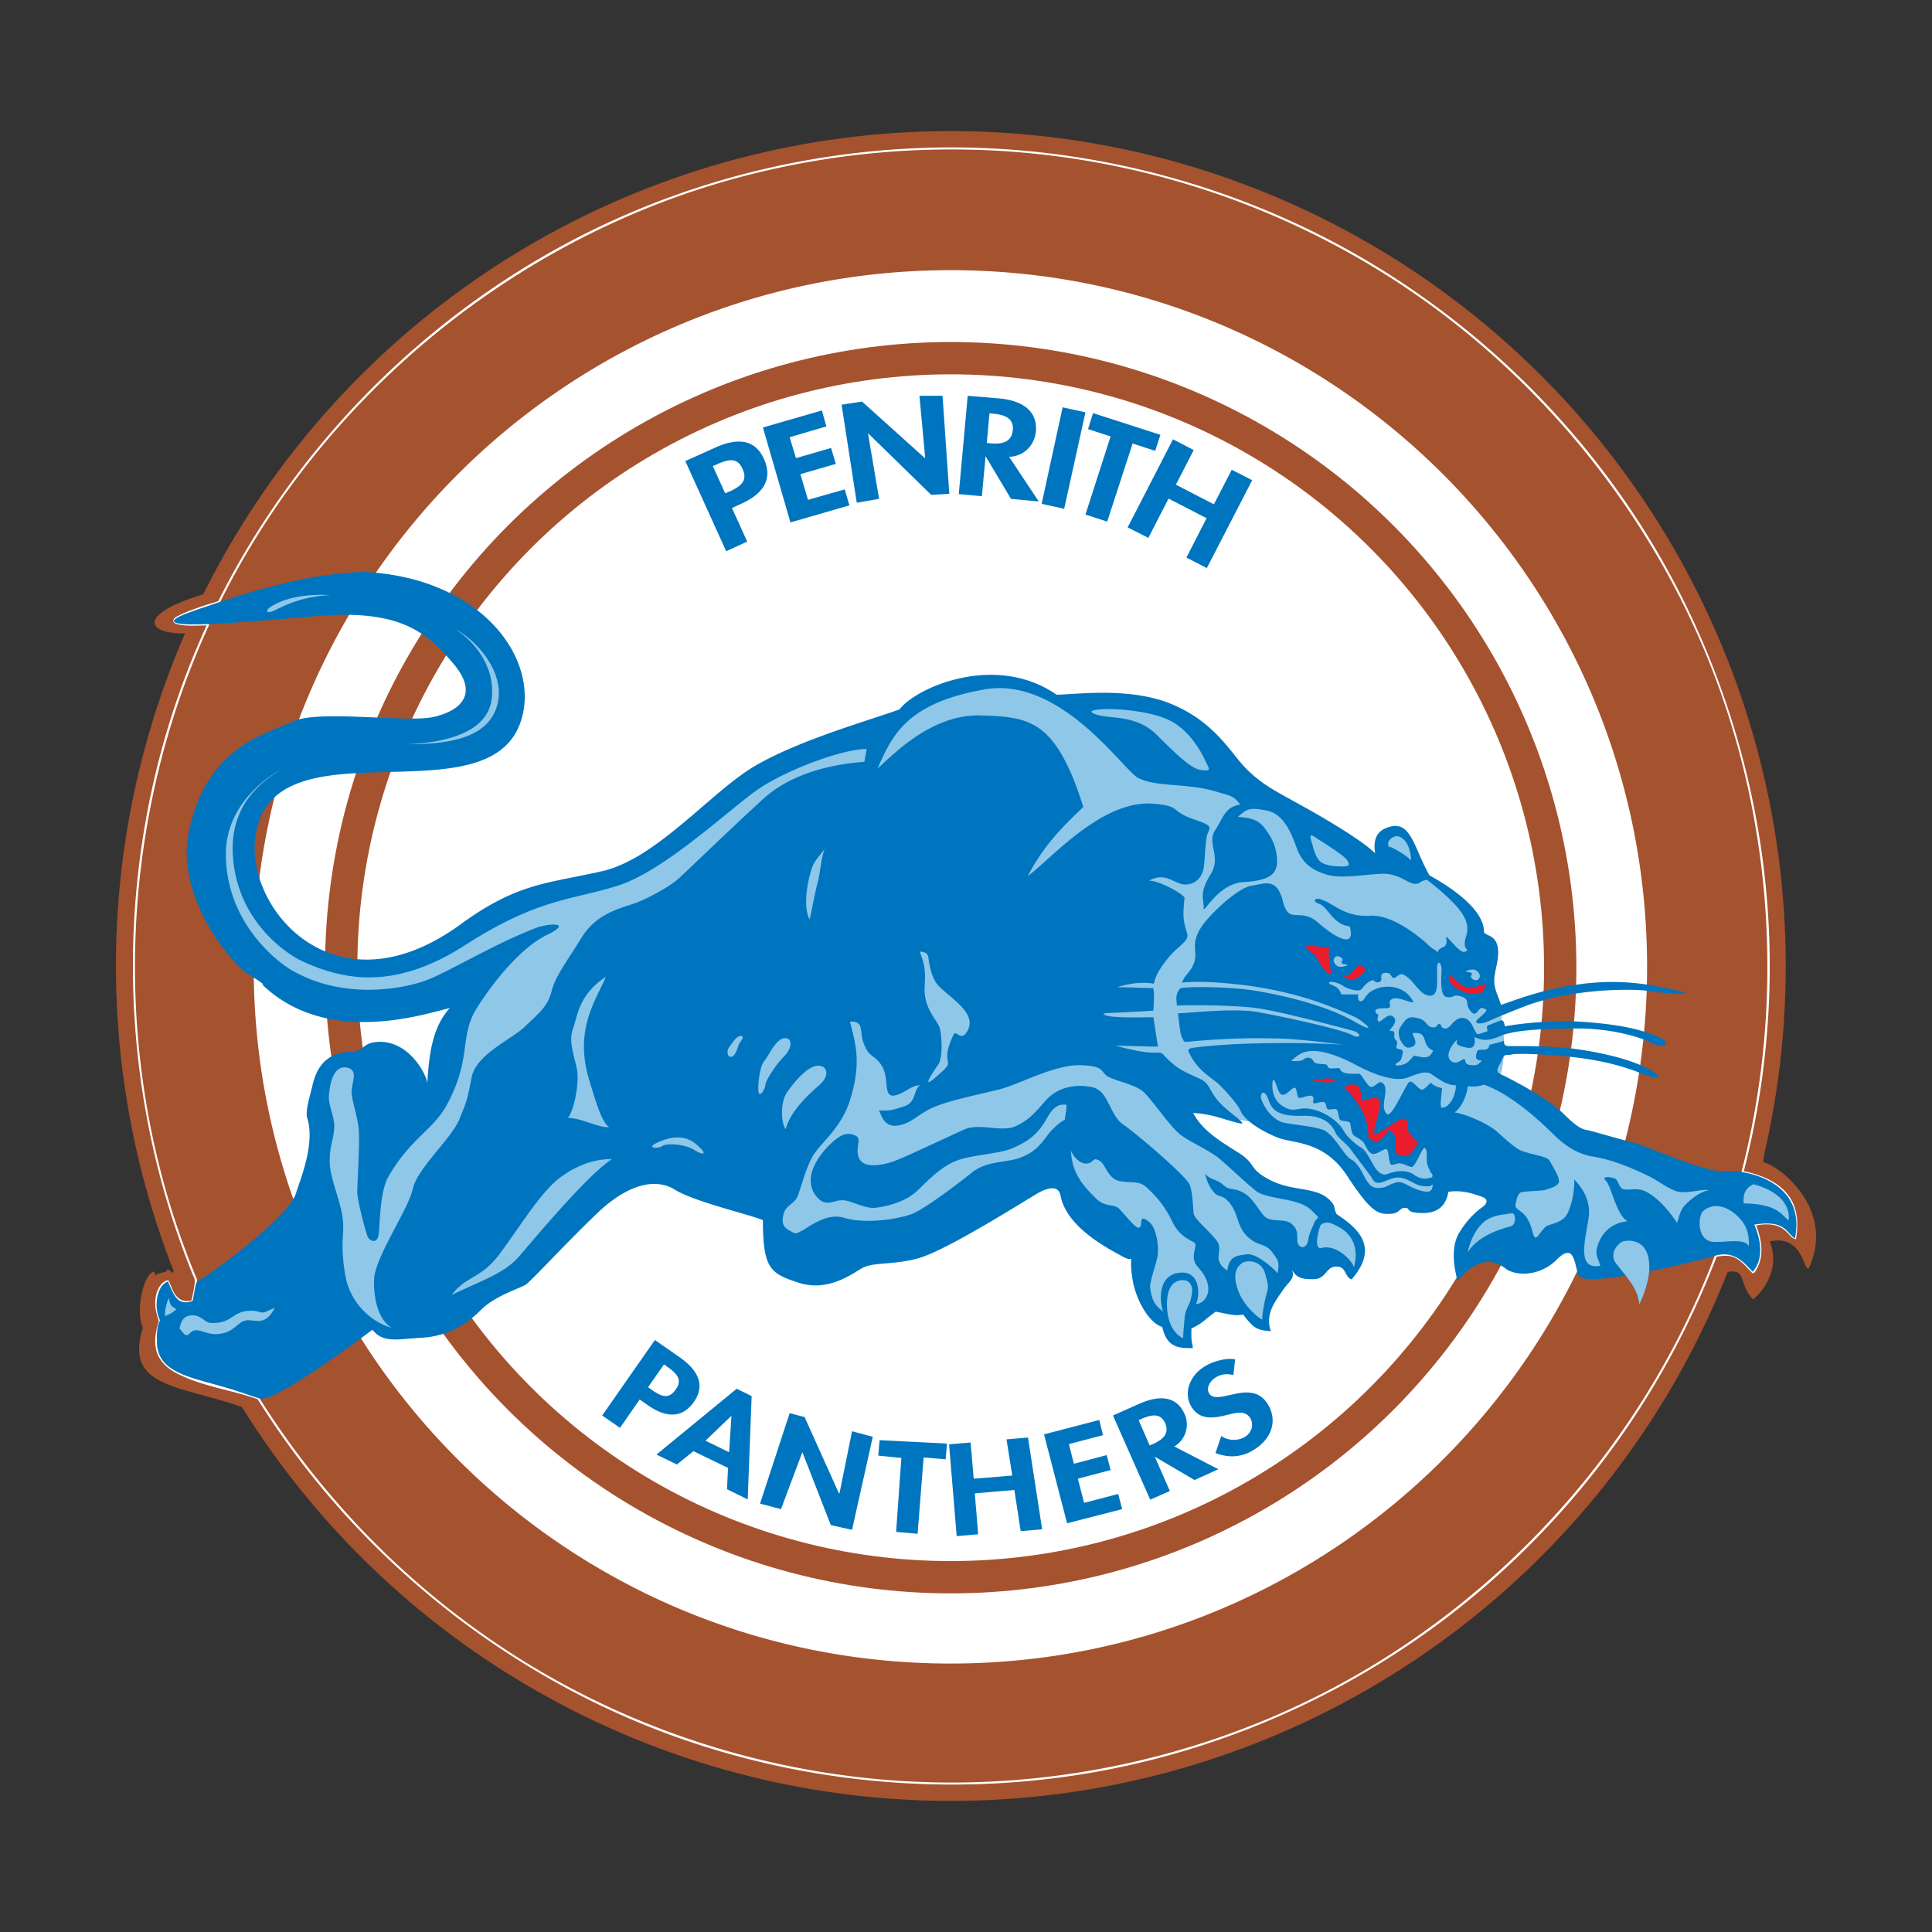
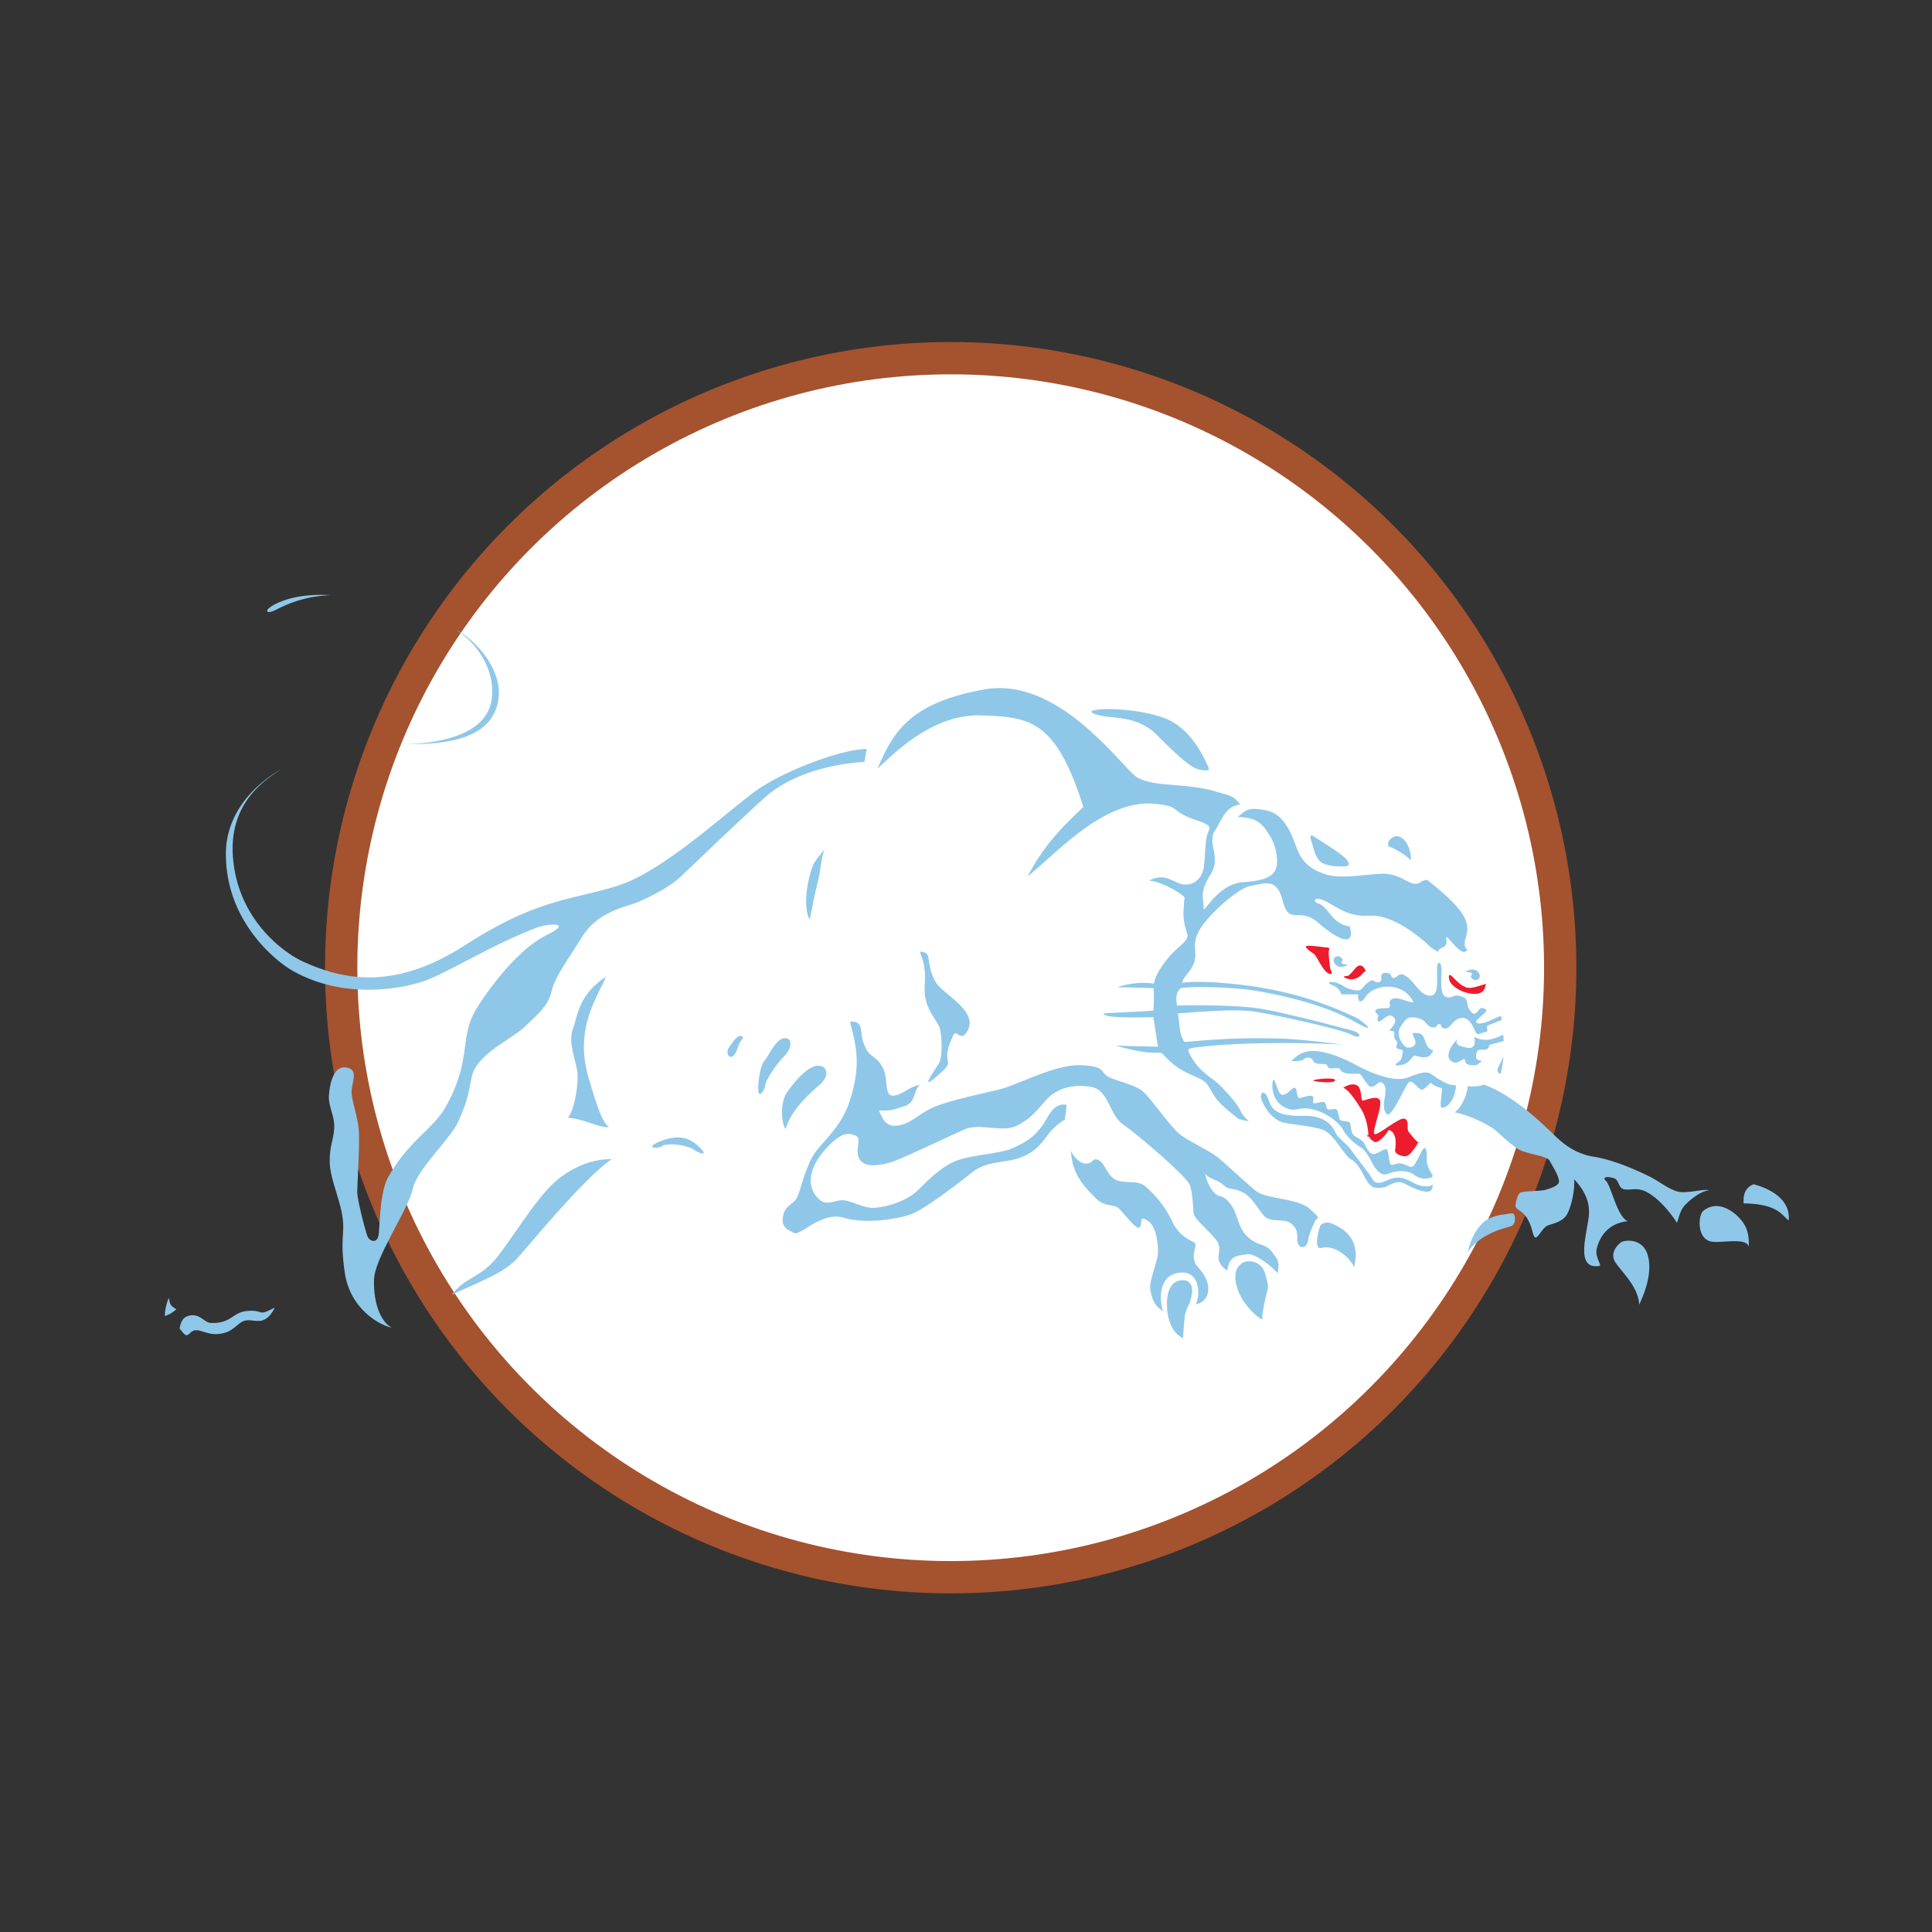
<svg xmlns="http://www.w3.org/2000/svg" clip-rule="evenodd" fill-rule="evenodd" stroke-linejoin="round" stroke-miterlimit="1.414" viewBox="0 0 100 100">
  <rect x="0" y="0" width="100" height="100" fill="#333333" stroke="none" />
-   <path d="m8.042 66.013c0 .148-.223-.052.562-.189.09-.376.359.327.389-.086l-2.993-15.738 3.636-17.216c-2.031.053-2.615-.957.876-2.02l38.717-23.979 43.203 43.215-1.169 10.15c.865.193 3.782 2.471 2.346 5.52-.295-.021-.323-1.758-2.006-1.417.691 1.758-.848 3.015-.865 2.998-.763-.769-.31-1.6-1.314-1.413l-76.831 7.013c-3.287-1.166-6.185-.997-5.197-4.114-.407-.939.045-2.805.573-2.927a.458.458 0 0 1 .073.203z" fill="#a5522f" />
-   <circle cx="49.215" cy="50" fill="#a5522f" r="43.215" />
-   <path d="m49.312 7.63c7.503.017 14.96 2.044 21.4 5.841a42.74 42.74 0 0 1 13.293 12.32c4.981 7.141 7.665 15.842 7.595 24.555a42.73 42.73 0 0 1 -1.333 10.246l-.007.026.122.028c.909.216 1.819.598 2.31 1.412.369.609.394 1.378.263 2.085 0 0-.174-.042-.285-.169-.17-.195-.352-.382-.593-.483-.37-.158-.79-.135-1.176-.063.274.72.415 1.538.047 2.214-.069.128-.156.312-.256.243-.327-.331-.629-.725-1.053-.846-.248-.07-.514-.04-.771.005l-.016.003a42.68 42.68 0 0 1 -14.01 18.713 42.369 42.369 0 0 1 -17.936 7.92c-7.772 1.421-15.931.629-23.25-2.281-7.877-3.132-14.762-8.697-19.521-15.746a45.58 45.58 0 0 1 -.802-1.232c-1.375-.487-2.841-.649-4.171-1.329-.489-.251-.942-.652-1.076-1.21-.118-.491-.019-1.02.132-1.515 0 0-.07-.201-.108-.352-.117-.461-.112-.972.122-1.381.093-.164.237-.309.422-.36l.053-.014c.085.151.147.313.213.471l.022.049c.121.273.339.536.667.562.12.009.294-.015.294-.015a7.14 7.14 0 0 0 .19-1.067l-.116-.282c-4.191-10.302-4.121-22.137.164-32.345.171-.407.348-.811.53-1.212l.022-.048-.185.003c-.445.008-.902.038-1.317-.066-.098-.025-.213-.066-.219-.168-.007-.158.175-.224.291-.286.037-.018.072-.037.11-.054.054-.027.109-.051.164-.075.567-.243 1.163-.426 1.756-.606l.113-.224c4.29-8.446 11.497-15.439 20.186-19.426 5.452-2.503 11.424-3.808 17.457-3.841h.263zm-38.514 24.773c-4.42 9.649-5.014 20.892-1.692 30.907.315.947.663 1.884 1.044 2.804l.024.059.028.07-.006.089a8.472 8.472 0 0 1 -.206 1.09s-.219.04-.39.026a.781.781 0 0 1 -.501-.219c-.185-.184-.269-.443-.369-.678-.071-.167-.077-.166-.077-.166-.346.116-.479.538-.504.953-.02.344.054.69.188 1.006-.216.691-.339 1.487.128 2.079.471.594 1.248.815 1.935 1.021.998.301 2.018.539 3.005.888 3.555 5.671 8.419 10.469 14.129 13.91 6.565 3.957 14.234 6.059 21.921 6.022 6.778-.034 13.536-1.717 19.514-4.881 8.472-4.483 15.336-11.912 19.121-20.738.24-.56.468-1.125.683-1.692.332-.062.676-.104.978.011.383.143.653.475.945.772l.035.035c.293-.318.356-.843.31-1.326a3.9 3.9 0 0 0 -.256-1.018l-.008-.02.039-.073.096-.017c.056-.01.11-.018.166-.025.525-.069 1.111.02 1.501.418.099.102.177.232.288.304l.002.002c.148-.831.002-1.731-.616-2.341-.534-.528-1.275-.783-1.987-.945l-.083-.019-.041-.067c2.312-8.948 1.613-18.656-1.993-27.147-3.339-7.857-9.122-14.66-16.35-19.236a42.289 42.289 0 0 0 -19.775-6.434 42.52 42.52 0 0 0 -15.072 1.726c-10.775 3.271-20.068 10.988-25.284 21.068-.101.196-.201.392-.3.589-.718.219-1.454.392-2.111.772-.081.047-.259.119-.146.184.109.062.247.069.383.081.425.04.854.027 1.283.016l.051.076-.03.064zm38.408 53.702c19.896 0 36.047-16.15 36.047-36.06 0-19.911-16.151-36.061-36.047-36.061-19.924 0-36.075 16.15-36.075 36.061 0 19.91 16.151 36.06 36.075 36.06z" fill="#fff" fill-rule="nonzero" />
  <circle cx="49.208" cy="50.088" fill="#a5522f" r="32.385" />
  <circle cx="49.208" cy="50.088" fill="#fff" r="30.713" />
-   <path d="m52.395 76.375-.299-1.874 1.113-.094.733 4.75-1.113.094-.325-2.13-2.049.176.176 2.117-1.113.096-.394-4.751 1.113-.096.163 1.874zm-4.9 3.012-1.113-.095.272-3.828-1.195-.122.069-.8 3.488.176-.069.815-1.14-.095zm-5.971-4.208-1.1 2.933-1.086-.285 1.535-4.683.773.204 1.778 3.949h.027l.651-3.216 1.073.285-1.073 4.818-1.099-.245-1.466-3.76zm13.803-.433.257 1.018 1.698-.448.203.774-1.696.447.325 1.25 1.765-.461.203.786-2.85.732-1.195-4.601 2.864-.746.19.787zm4.451.665.774 1.764-1.018.447-1.927-4.356 1.371-.611c1.045-.462 1.927-.393 2.334.53a1.32 1.32 0 0 1 -.529 1.683l2.28 1.18-1.235.557-2.036-1.194zm-23.886-.299-.856.691-1.058-.514 4.153-3.408.774.381-.204 5.347-1.072-.528.054-1.101zm27.945-3.936c-.313-.081-.625-.068-.937.136-.298.19-.475.556-.313.815.435.677 2.172-.815 3.027.542.502.801.272 1.764-.719 2.375-.665.42-1.357.408-1.981.163l.298-.882c.312.231.828.286 1.235.041.381-.245.448-.665.258-.977-.271-.421-.801-.245-1.262-.136-.746.19-1.372.203-1.764-.421-.421-.664-.164-1.575.651-2.091.421-.27 1.126-.475 1.602-.38zm-25.978 2.118h-.013l-1.33 1.275 1.221.598zm21.647 1.519.137-.054c.556-.244.895-.556.665-1.099-.245-.529-.693-.448-1.235-.217l-.136.068zm-27.414-.909-.923-.638 2.728-3.908 1.247.868c.978.679 1.385 1.453.774 2.334-.583.829-1.398.855-2.361.19l-.447-.312zm32.012-15.988c.253.211.313.305-.145.177-.869-.231-1.167-.407-2.199-.489.475.951 1.521 1.534 2.389 2.09.868.557.475.775 1.465 1.317 1.303.733 2.565.339 3.298 1.194.218.258.095.231.258.624.787.557 2.402 1.547.787 3.393-.394-.149-.244-.664-.787-.664-.556 0-.502.637-1.167.651-.638.013-.896-.081-1.126-.476.162.476-.163.571-.475 1.046-.313.475-.951 1.181-.625 2.13-.556-.081-.801 0-1.425-.868-.474.082-.638 0-1.425-.15-.556.395-.706.625-1.262.87 0 .787 0 .475.081 1.017-.718 0-1.344 0-1.589-1.099-.623-.163-1.41-1.344-1.573-2.687-.163-1.344.245-.556-.475-.951-.706-.393-2.905-1.493-3.217-3.162-.135-.691-.976-.244-1.262-.068-.801.476-4.668 2.919-6.08 3.311-1.425.394-2.375.165-3 .557-.637.394-1.818 1.182-3.243.705-1.425-.473-1.819-.705-1.819-3.229-.787-.326-3.556-.95-4.574-1.588-1.031-.624-2.457-.231-3.95 1.181-1.505 1.426-3.392 3.474-3.717 3.719-.313.23-1.574.557-2.363 1.343-.786.788-1.736 1.344-2.999 1.426-1.262.068-2.049.312-2.605-.408-.556.408-5.06 3.795-5.85 3.556-.785-.237-1.128-.415-2.606-.811-1.667-.444-2.693-.863-2.699-2.12 0-.142-.042-.801.161-1.113-.326-.598-.216-1.778.408-2.009.312.705.474 1.262 1.262 1.018.067-.122.148-.95.244-1.005.95-.556 4.818-3.432 5.131-4.613.122-.462 1.017-2.485.569-3.869-.095-.298.082-.936.244-1.56.135-.571.408-1.792 1.954-1.859.829-.028.611-.476 1.48-.516 1.629-.069 2.538 1.764 2.538 2.158.082-1.344.217-2.877 1.167-3.91-1.235.286-6.352 2.037-9.717-1.221h.068c-.217-.216-.95-.597-1.181-.828-2.307-2.389-3.027-5.089-2.729-6.786.816-4.709 4.1-5.361 5.443-5.998 1.343-.624 5.85.081 7.275-.232 1.411-.324 2.361-1.193 1.018-2.768-1.344-1.574-2.657-2.734-6.67-2.489-4.358.366-9.6.874-7.166-.089 3.677-1.313 6.216-2.011 9.018-2.159l.26-.001c5.795.312 8.738 4.14 8.195 7.182-1.098 6.134-13.287.094-13.898 6.717-.353 3.692 4.248 9.012 10.654 4.33 2.932-2.131 4.425-2.09 7.261-2.729 2.85-.611 5.728-4.167 7.98-5.469 2.321-1.343 5.728-2.293 7.465-2.917.828-1.114 4.953-2.959 8.129-.761.95 0 3.815-.434 6.026.516 2.213.95 3 2.524 3.787 3.311.801.802 1.425 1.113 2.85 1.9 1.426.788 3.203 1.861 3.827 2.484-.134-.801.15-1.207.747-1.37 1.114-.326 1.263 1.099 2.063 2.51 1.452.801 2.809 1.873 2.823 2.905 0 .312 1.031.013.651 1.764-.108.474-.136.746-.108.977.002.018.003.036.006.053l.068.277c.062.186.156.399.265.729.583-.19 2.063-.801 4.004-1.059a12.08 12.08 0 0 1 3.501 0c.15.014.312.041.476.082 3.501.651 0 .312 0 .312-.855-.217-4.343-.217-6.841.773-.546.216-.904.359-1.143.457.014.08.025.16.037.238.09.003.119.089.169.309.787-.162 2.566-.325 3.868-.244 1.304.082 2.756.244 3.91.72 1.14.476.312.692-.244.366-.557-.311-2.104-.733-3.746-.733-1.924 0-3.195.099-3.874.329.009.108.015.214.02.318l.027-.009s-.082.272.229.272c.312 0 2.199-.015 3.245.122 1.099.136 2.823.462 3.882 1.004 1.072.556.678.666-.34.258-1.086-.433-2.32-.693-3.582-.828-1.263-.135-2.81-.19-3.041-.122-.201.066-.311-.049-.433.126a4.766 4.766 0 0 1 -.153.891l.029.014c.354.163 2.376 1.182 3.244 2.049.869.869 1.059.787 1.371.869.475.123 1.899.543 2.334.638.394.081 3.638 1.533 4.548 1.453 1.302-.11 4.301.597 3.717 3.473-.447-.23-.447-.977-2.103-.705.271.638.556 1.696-.081 2.442-.394-.392-.91-1.14-1.968-.827-.485.147-1.935.515-3.396.806-.062.76-.402 1.474-.513 1.718-.028-.562-.358-1.065-.695-1.498-1.305.21-2.387.28-2.467-.035-.204-.747-.244-1.657-1.114-.788-.868.869-2.131.869-2.674.434-.556-.434-1.424-.597-2.456.666-.081-.354-.434-1.616.082-2.484.516-.869 1.099-1.263 1.263-1.384.161-.123.271-.353-.041-.475-.314-.109-.992-.394-1.778-.272-.069.435-.313 1.099-1.303 1.099-.978 0-.624-.271-.937-.271-.325 0-.244.312-.842.312-.542 0-.895-.041-2.13-1.926-1.222-1.901-2.837-1.697-3.623-2.023-.528-.208-1.111-.528-1.498-.858l-.184-.019zm-30.56 13.886.19.135c.543.379.895.487 1.248-.028.353-.501.054-.814-.448-1.168l-.163-.121zm29.288-45.698.923-1.791 1.058.541-2.347 4.549-1.058-.544 1.044-2.036-1.968-1.018-1.045 2.036-1.072-.543 2.347-4.56 1.073.557-.923 1.791zm-24.157 1.927-1.087.502-2.117-4.669 1.479-.664c1.168-.544 2.117-.503 2.592.556.448.991.027 1.764-1.126 2.294l-.53.244zm2.198-5.401.325 1.085 1.819-.529.244.827-1.832.53.393 1.329 1.901-.542.243.828-3.053.882-1.425-4.913 3.054-.882.23.828zm16.435 4.369-1.126-.366 1.303-4.044-1.168-.38.258-.828 3.488 1.125-.271.829-1.167-.38zm-2.226-.664-1.166-.258 1.085-4.995 1.181.258zm-10.152-3.896.571 3.381-1.155.202-.786-5.075 1.058-.163 3.258 2.931h.013l-.299-3.229h1.195l.353 5.075-.937.054-3.256-3.176zm6.081 1.195-.19 2.049-1.195-.108.462-5.089 1.615.135c1.208.108 2.009.638 1.914 1.723-.069.652-.556 1.263-1.384 1.303l1.532 2.308-1.437-.135-1.303-2.186zm-13.477 1.9.231-.095c.637-.298.936-.57.665-1.181-.271-.596-.733-.489-1.344-.217l-.19.082zm13.543-2.606.15.013c.652.069 1.128-.054 1.196-.678.054-.624-.421-.8-1.046-.855l-.162-.014z" fill="#0075bf" />
  <path d="m61.23 66.263c.299 0 .557.217.449.773-.095.557-.245.557-.354 1.073 0 .014-.107 1.127-.08 1.154 0 0-.815-.259-.843-1.711-.013-.8.26-1.289.828-1.289zm-51.94 2.498c.082-.326.151-.638.624-.68.476-.04.68.381.991.395 1.112.04 1.1-.57 1.941-.625.516-.041.584.109.788.081.19-.041.311-.122.583-.243-.148.312-.393.637-.747.678-.352.026-.556-.081-.827 0-.271.068-.556.502-1.032.624-.461.123-.746.041-1.017-.04-.286-.082-.516-.19-.747.04-.244.245-.285.081-.557-.23zm10.981-.041c-.721-.163-2.145-1.031-2.417-2.809-.271-1.779 0-1.969-.122-2.878-.108-.909-.665-2.05-.665-2.919 0-.868.19-1.071.231-1.709.042-.624-.312-1.141-.272-1.697.041-.542.204-1.573.91-1.452.706.123.19.869.271 1.412.082.556.285 1.113.353 1.711.082.583-.068 2.876-.068 3.31 0 .435.435 2.09.543 2.335.123.23.475.352.557-.082.081-.434.041-2.226.515-3.039 1.1-1.941 2.322-2.43 3-3.679 1.344-2.442.638-3.556 1.575-5.049.8-1.275 2.252-3.121 3.636-3.786 1.384-.677.055-.597-.556-.366-2.212.841-4.547 2.293-5.728 2.728-.867.326-4.058 1.112-6.908-.516-.678-.38-3.487-2.456-3.433-6.134.04-1.968 1.398-3.448 2.849-4.276-.828.544-2.605 1.67-2.496 4.343.162 3.379 2.633 5.117 3.555 5.564 2.023.936 4.696 1.616 8.455-.8 3.801-2.443 5.484-2.321 7.9-3.082 2.402-.746 5.754-3.922 7.22-4.953 1.465-1.031 4.424-2.13 5.686-2.13l-.122.665c-.475.041-3.351.203-5.212 1.9-1.858 1.696-3.949 3.732-4.384 4.126-.434.392-1.342.908-2.129 1.235-.788.312-2.091.502-2.918 1.845-.828 1.344-1.344 1.983-1.548 2.769-.189.788-.705 1.181-1.412 1.859-.718.666-2.496 1.412-2.727 2.606-.232 1.181-.232 1.181-.639 2.172-.393.977-2.17 2.525-2.401 3.582-.231 1.072-1.968 3.556-2.009 4.696-.041 1.154.312 2.171.91 2.498zm44.081-3.38c.353-.136.95-.04 1.127.571.176.611.176.691.095.99-.082.299-.272 1.14-.232 1.398-.202-.054-.936-.706-1.208-1.385-.271-.651-.311-1.276.218-1.574zm-55.618 1.833c.082.394.082.394.394.597-.312.271-.434.271-.584.353-.039-.272.108-.747.19-.95zm46.701-7.615c.122.313.476.706.829.666.366-.041.285-.353.637-.15.34.19.421.937 1.058 1.059.625.122.978-.04 1.372.312.393.366.909.868 1.343 1.778.434.909 1.113.991 1.194 1.153.068.15-.203.584 0 1.018.082.19.584.556.666 1.195.068.556-.326.909-.638.909.203-.325.285-1.67-.747-1.629-1.234.054-1.139 1.452-.95 2.022-.312-.284-.543-.393-.665-1.194-.054-.353.353-1.343.394-1.777.04-.435-.055-1.385-.475-1.697-.598-.435-.232.245-.516.325-.162.041-.746-.719-1.018-.991-.285-.27-.718-.04-1.222-.556-.502-.515-1.222-1.18-1.262-2.443zm28.461 4.751c.177-.135 1.18-.258 1.411.732.244.992-.312 2.159-.461 2.484-.041-.841-.76-1.547-1.167-2.089-.421-.53.013-.965.217-1.127zm-52.226-4.316c-1.411.95-4.179 4.342-4.885 5.129-.72.789-1.901 1.182-3.407 1.902.72-.951 1.506-.87 2.375-1.983.868-1.099 2.131-3.23 3.163-4.03 1.018-.787 1.967-1.018 2.754-1.018zm12.324-7.112c.15 0 .475-.04.556.327.068.352.027.582.272 1.058.23.475.556.393.869.99.311.585.04 1.492.556 1.452.502-.04.828-.501 1.37-.542-.352.271-.19.909-.827 1.098-.625.205-.747.245-1.303.205.122.189.244.91.99.787.748-.123 1.033-.598 1.861-.951.827-.352 2.361-.664 3.351-.908.99-.231 2.877-1.302 4.222-1.262 1.33.04 1.018.352 1.452.596.434.231 1.342.394 1.777.747.436.353 1.453 1.901 2.009 2.293.556.394 1.466.787 1.941 1.181s1.384 1.263 1.927 1.697c.557.434 2.172.352 2.81.949.624.585.352.353.23.625-.108.285-.272.516-.352.991-.082.474-.556.434-.556-.04 0-.476-.042-.626-.355-.87-.311-.231-.99-.041-1.302-.312-.312-.27-.623-.991-1.14-1.261-.515-.286-.679-.082-1.031-.395-.354-.325-.665-.243-.95-.597.121.516.285.787.515 1.032.246.23.435.04.828.584.394.557.326 1.153.87 1.669.556.502.908.311 1.262.787.365.476.365.543.285 1.1-.163-.232-1.114-1.06-1.589-.991-.475.081-.909.04-1.018.842-.243-.164-.352-.286-.434-.517-.081-.244.108-.557-.041-.91-.163-.351-1.221-1.221-1.262-1.506-.041-.272-.041-1.058-.203-1.493-.15-.433-2.688-2.605-3.435-3.121-.746-.516-.746-1.737-1.6-1.94-.87-.19-1.82 0-2.417.678-.584.665-.868 1.017-1.574 1.343-.706.312-1.859-.163-2.606.149-.746.326-3.04 1.426-3.705 1.669-.679.232-1.546.355-1.778-.162-.245-.516.19-1.031-.204-1.181-.393-.163-.705-.121-1.343.502-1.181 1.196-1.168 2.226-.515 2.81.407.353.759.041 1.193.041.435 0 1.14.433 1.657.393.516-.04 1.614-.271 2.293-.95.666-.664 1.262-1.221 1.968-1.493.706-.285 2.294-.366 2.877-.638.556-.257 1.222-.529 1.778-1.532.393-.721.719-.761 1.031-.721 0 .354-.082.556-.082.761a3.095 3.095 0 0 0 -.909.827c-.433.585-.705.87-1.384 1.141-.664.271-1.737.162-2.483.747-.747.596-2.294 1.777-3.041 2.129-.542.259-2.403.611-3.622.245-.911-.285-1.861.515-2.172.665-.326.163-.286.204-.638 0-.354-.19-.434-.435-.313-.869.109-.434.543-.516.706-.868s.394-1.384.787-2.09c.394-.706 1.466-1.426 1.941-2.918.597-1.914.312-2.85 0-4.072zm24.347 10.559c.097-.148.368-.217.626-.095.23.109 1.56.584 1.112 2.253-.081-.339-.895-1.207-1.683-1.004-.407.094-.162-.881-.055-1.154zm8.47-7.301c1.534.556 3.095 2.089 3.501 2.483.421.407 1.073 1.072 2.172 1.249 1.113.176 2.321.747 2.823.99.517.232 1.208.828 1.724.843.515.027 1.208-.178 1.425-.095-.422.052-.896.42-1.208.732-.312.311-.353.732-.448.951-.596-.91-1.207-1.426-1.642-1.631-.435-.189-.679-.066-1.031-.094-.354-.012-.312-.434-.53-.556-.218-.108-.747-.15-.476.108.273.258.571 1.847 1.128 2.09-1.289.136-1.575 1.222-1.616 1.521-.04.297.176.61.19.786-1.316.246-.691-1.574-.583-2.604.095-1.033-.624-1.697-.76-1.875.041.707-.217 1.657-.449 1.929-.243.284-.636.365-.908.461-.272.095-.516.664-.652.624-.136-.027-.136-.488-.394-.937-.257-.462-.65-.502-.638-.719.027-.218.109-.584.259-.664.163-.082 1.045-.082 1.262-.136.216-.069.773-.204.732-.476-.04-.284-.19-.516-.487-1.045-.136-.231-.896-.298-1.426-.502-.352-.121-.964-.706-1.317-1.017-.433-.381-1.519-.869-2.171-.978.407-.285.666-1.018.678-1.357.218.041.626.014.842-.081zm1.534 6.69c.121.163.094.557-.136.639-.244.08-1.601.366-2.24 1.343.109-.502.34-1.086.775-1.507.365-.353.963-.434 1.126-.447.162-.028.433-.082.475-.028zm12.174 1.697c-.137-.488-1.399-.177-1.914-.257-.8-.123-.705-1.386-.447-1.589.651-.543 1.438-.123 1.913.408.476.529.448 1.071.448 1.438zm.244-3.23c.19.054 1.954.488 1.818 1.872-.352-.256-.542-.855-2.333-.881 0-.245-.056-.747.515-.991zm-25.393-4.737c.231 0 .285.475.434.693.164.217.407.542 1.669.502 1.263-.027 1.562.678 1.67.909.122.244.611.583.787.855.19.271.951 1.248 1.059 1.425.094.176.176.312.448.272.27-.041.637-.312 1.045-.258.42.054.827.42 1.167.434.339.027.339.027.515-.082-.04.205 0 .516-.691.3-.693-.218-.829-.516-1.25-.394-.406.121-.433.257-.827.271-.393.028-.53-.177-.693-.435-.149-.258-.394-.842-.773-1.044-.367-.19-.895-1.344-1.479-1.534-.57-.204-1.724-.272-2.104-.394-.719-.245-1.126-1.221-1.086-1.343.041-.122.041-.177.109-.177zm.529-.678c.163.04.232.787.489.787.258 0 .489-.393.624-.366.137.013.095.529.245.529.136 0 .528-.177.664-.095.136.081 0 .272.055.352.069.082.502-.135.597-.013.095.108.054.244.136.325.082.082.379-.053.475.028.095.081.095.434.176.529s.475.054.516.163c.041.095.054.502.177.625.121.121.434.244.529.393.108.163.203.462.407.57.189.123.611-.245.76-.23.162.013.108.813.285.813s.284-.108.489-.067c.203.04.298.122.516.176.216.069.556-1.018.704-.977.164.04.082.651.123.801.041.163.164.435.231.515.081.082.067.204-.054.218-.123.026-.422.162-.87-.164-.447-.312-1.126-.134-1.356-.027-.245.095-.475-.081-.652-.339-.176-.258-.421-.855-.719-1.031-.299-.177-.747-.57-.923-.91-.176-.325-.855-.963-1.764-1.099-.61-.095-.761.245-1.371-.135-.624-.394-.557-1.208-.489-1.371zm-31.745 3.203c.421-.177 1.236-.434 1.901.162.678.585.271.53-.123.272-.475-.312-1.452-.353-1.655-.203-.19.163-.991.121-.123-.231zm8.496-3.828c.272.272.042.665-.243.91-.271.231-1.494 1.262-1.738 2.279-.23-.271-.312-1.37.081-1.927.395-.556 1.303-1.695 1.9-1.262zm-11.128 3.081c-.475.068-1.425-.475-2.132-.475.312-.325.625-1.859.462-2.565-.15-.719-.434-1.425-.19-2.063.23-.624.272-1.737 1.697-2.673-.448 1.112-1.669 2.673-.868 5.32.473 1.588.705 2.212 1.031 2.456zm32.582-.421c-.224-.189-.605-.472-.906-.773-.623-.625-.528-1.045-1.085-1.302-.815-.381-1.155-.462-1.914-1.263.109.108-.013-.109-.259-.095-.541.041-1.315-.122-2.183-.354.637 0 1.56.042 2.183.042-.025-.042-.162-1.085-.243-1.52-.476 0-2.063.054-2.456-.096-.38-.162 0-.08 2.456-.244 0 0 .069-.842 0-1.167-.476 0-1.249-.054-1.887-.041.069-.013.272-.094.571-.149a3.86 3.86 0 0 1 1.343-.041c.082-.392.286-.773.774-1.371.502-.596 1.072-.841.95-1.221-.218-.705-.23-.924-.136-1.845.013-.136-1.166-.856-1.832-.896.869-.476 1.316.203 1.873.203.543 0 .868-.394.95-.856.068-.474.068-1.112.149-1.587.082-.474.475-.542-.476-.868-1.559-.516-.718-.719-2.21-.869-2.703-.258-5.308 2.81-6.571 3.746.937-1.804 2.104-2.823 2.878-3.583-1.425-4.506-2.769-4.656-5.292-4.736-2.525-.082-4.494 1.967-5.362 2.754.788-1.805 1.574-3.392 5.523-4.098 3.95-.706 7.207 4.18 7.954 4.573.964.503 2.497.245 4.071.721.693.202.87.189 1.222.663-.787.123-.868.68-1.303 1.345-.434.678.353 1.343-.23 2.279-.598.951-.353 1.263-.353 1.697-.068.516.664-1.221 2.049-1.304 1.561-.094 1.806-.528 1.737-1.289-.053-.556-.203-.909-.597-1.465-.393-.543-.868-.583-1.425-.624.475-.394.557-.516 1.507-.326.95.203 1.303 1.303 1.575 2.022.284.706.759 1.059 1.506 1.289.746.231 1.927 0 2.836-.04.91-.041 1.384.516 1.738.516.366 0 .162-.123.637-.204 1.967 1.547 2.253 2.213 2.008 2.959-.23.761.286.596-.041.761-.311.148-1.057-1.074-.977-.68.11.597-.392.353-.434.72-.122-.164-.244-.123-.515-.408-.286-.271-1.778-1.574-2.999-1.494-1.222.083-1.82-.556-2.376-.786-.556-.245-.556.082-.312.15.231.08.312.162.665.597.597.705.964.501.991.638.271 1.098-.706.583-1.656-.244-.95-.829-1.506.162-1.818-1.101-.313-1.262-.951-.908-1.656-.801-.706.123-2.294 1.589-2.688 2.335-.393.747-.082 1.031-.23 1.575-.163.556-.557.718-.638 1.113.244-.068 1.371-.095 2.877.081.422.041.883.109 1.344.19 1.656.299 3.08.733 4.736 1.507.353.163 1.384 1.031-.109.19-1.56-.868-3.772-1.344-5.062-1.562-1.248-.202-3.297-.23-3.868-.135-.271.285-.23.515-.19.909.312-.04 2.878-.04 4.099.122 1.221.163 4.587 1.059 5.021 1.181.435.121.435.476-.081.204-.516-.284-3.746-.991-4.981-1.195-1.221-.19-3.528.082-4.003.082.122 1.03.122 1.086.245 1.33.053.122.094.162.175.15 2.539-.231 3.706-.19 4.738-.177 1.03.027 2.483.204 3.432.327-.99-.083-4.777-.19-7.423.107-.556.068-.706.068-.597.299.461.977 1.194 1.289 1.589 1.683.392.393.935.99 1.098 1.371.068.156.212.321.403.485l-.184-.019zm2.733-2.998c.297-.3.636-.557 1.262-.516.637.041 1.438.38 1.954.651.516.286 1.981 1.032 2.809.719.828-.326.908-.258 1.086-.244.176.028.828.679 1.397.638.055.204-.149.99-.569 1.139-.245.082-.177-.013-.204-.135-.014-.122.068-.718.068-.855-.164 0-.516-.176-.557-.258-.04-.067-.313.34-.488.34-.191 0-.476-.516-.652-.394-.19.122-.922 1.927-1.166 1.655-.422-.434.257-1.383-.286-1.641-.149-.069-.408.365-.61.203-.191-.163-.394-.569-.489-.624-.095-.068-.895.095-1.032-.257-.053-.15-.61.095-.651-.164-.028-.19-.61 0-.733-.257-.095-.205-.353-.218-.488-.095-.137.122-.449.095-.651.095zm-26.005-1.128c.163.164.081.557-.231.869-.326.312-.95 1.182-.99 1.507-.042.312-.313.625-.353.352-.041-.284.04-1.302.311-1.614.272-.326.706-1.427 1.263-1.114zm6.785-4.531c.164 0 .408.04.435.311.041.272.122.881.407 1.303.393.596 2.104 1.438 1.655 2.403-.351.759-.61-.028-.759.284-.706 1.465.04 1.289-.503 1.819-1.004.936-1.031.814-.285-.284.272-.395.164-1.739.041-1.97-.23-.474-.827-1.03-.746-2.13.081-1.113-.163-1.384-.245-1.736zm30.2 5.445a4.766 4.766 0 0 1 -.153.891c-.311-.16-.088-.351.071-.732a.725.725 0 0 1 .082-.159zm-8.376-3.235c-.027-.002-.082-.325-.434-.46-.054-.028-.095-.041-.135-.055-.258-.149.148-.19.513-.001l.002.001a.365.365 0 0 1 .136.082c.203.136.746.312.909.189.108-.08.149-.174.256-.269l.002-.002c.065-.064.138-.118.218-.163.27-.163.189.122.474.041.272-.081-.081-.434.313-.475.393-.041.271.353.516.244.23-.123.271-.325.664 0 .121.094.228.214.334.347l.005.006c.245.285.476.584.816.584.256 0 .338-.257.351-.58v-.004c.014-.258 0-.556 0-.787 0-.556.232-.325.232 0 0 .149-.027.475-.014.787.014.313.067.611.272.651.392.082.298-.176.773-.026.475.162.15.352.475.759.311.393.394-.229.611-.163.326.096.271.123-.217.556-.299.26.082.313.474.15.289-.109.053-.036.703-.303.014.08.025.16.037.238-.103-.003-.286.103-.671.242-.217.081.027.298-.11.339-.502.136-.461.217-.596-.041-.122-.217-.272-.705-.706-.665s-.556.543-.828.543c-.285 0-.163-.231-.325-.231-.15 0-.069.231-.394.163-.312-.08-.231-.366-.746-.475-.517-.122-.598.082-.869.475-.271.394.162 1.059.393 1.059.244 0 .476-.122.354-.435-.11-.313-.231-.352.162-.313.394.042.313.477.516.707.19.244.393.082.149.394-.231.326-.827 0-.896.081-.081.082-.243.353-.516.436-.284.08-.556.08-.326-.083.245-.149.205-.189.285-.502.082-.326-.433-.082-.312-.407.11-.313-.162-.191-.121-.543s-.353-.083-.204-.284c.163-.19.394-.476.122-.666-.271-.204-.611.339-.733.258-.121-.082 0-.272-.013-.313-.027-.08-.122-.094-.137-.149-.134-.325.666-.149.72-.271.082-.162-.068-.204.041-.353.245-.313.951.137 1.194.095-.516-1.114-2.077-.95-2.496-.258-.232.394-.435.163-.355-.15zm8.369 2.094c.009.108.015.214.02.318-.232.076-.421.116-.734.196-.067.461-.57.107-.652.366-.081.298-.094.42.259.461-.273.271-.325.231-.448.231-.557 0-.34-.272-.461-.312-.11-.041-.394.352-.706.081-.312-.286.081-.869.352-1.114-.149.287.082.354.475.435.394.081.475-.19.394-.557.244.122.597.286 1.303-.026.065-.03.131-.056.198-.079zm-39.38.079c.067.148-.123.23-.204.461-.081.244-.19.597-.394.597-.203 0-.23-.311-.081-.516.163-.19.394-.665.679-.542zm38.93-2.635.068.277a1.535 1.535 0 0 1 -.068-.277zm-.771-.443c-.108.352-.556.067-.433-.082.08-.095-.028-.162-.136-.162-.095 0-.259-.042.027-.11.447-.135.583.272.542.354zm-7.554-.899c.108-.354.556-.068.433.081-.081.096.029.164.136.164.095 0 .259.04-.027.107-.447.136-.583-.271-.542-.352zm-26.343-5.728c-.517.666-.598.666-.788 1.412-.231.896-.244 1.806 0 2.239.108-.393.232-1.222.433-1.968.123-.502.191-1.37.355-1.683zm25.257-.678c.217.149 1.588.977 1.764 1.249.19.271.108.339-.231.339s-.814-.028-1.099-.217c-.298-.204-.421-.815-.475-.991-.068-.177-.149-.488.041-.38zm3.92.567a.407.407 0 0 0 -.012-.092c-.067-.259.326-.529.556-.434.476.175.585.828.599.95.027.163.04.353-.054.217-.096-.136-.775-.557-.992-.625-.05-.018-.08-.021-.097-.016-.001.07-.044.011 0 0zm-15.32-7.04c.597-.204 3.107-.042 4.165.596 1.073.638 1.589 1.819 1.738 2.131.163.312.204.393-.19.353-.394-.041-.719-.149-2.375-1.818-.937-.938-2.09-.87-2.768-.978-.652-.122-.693-.245-.57-.284zm-33.007-4.222c1.004.475 2.632 2.171 2.211 3.868-.448 1.846-2.687 2.09-4.696 2.09.856-.04 4.059-.19 4.384-2.28.244-1.629-.855-3.067-1.899-3.678zm-6.434-1.764c-.882-.04-2.036.013-2.945.516-.543.298-.367.488.068.27.719-.365 1.561-.718 2.877-.786z" fill="#8fc7e9" />
-   <path d="m73.415 59.132a.096.096 0 0 0 -.037.047c-.082.162-.38.597-.557.652-.177.067-.651-.083-.61-.313.041-.245.107-.923-.34-1.032-.041.136-.529.733-.733.611-.188-.108-.216-.149-.311-.322 0-.236-.079-.87-.354-1.333-.299-.489-.691-1.06-.95-1.14.271-.177.597-.245.774-.082.176.162.149.706.218.746.054.042.759-.325.908-.013.136.311-.407 1.574-.285 1.737.123.149 1.248-.856 1.547-.786.285.053.109.541.217.664.096.122.327.434.502.557.16.102.081-.033.011.007zm-2.588-.357-.001.051c-.027.176-.095-.231 0-.055zm-2.824-2.827c-.244-.067 1.099-.217 1.099-.04s-.801.109-1.099.04zm8.888-4.953c.203-.231-.769.32-1.08.069-.226-.05-.635-.529-.708-.576-.114-.075-.137.053-.084.233.042.189.311.455.747.618 1.11.35 1.096-.286 1.125-.344zm-6.201-.719c-.068-.259-.285-.394-.461-.231-.176.15-.366.476-.516.476-.136 0-.231.04-.055.107a.719.719 0 0 0 .774-.135c.083-.082.177-.217.258-.217zm-1.981-1.236c-.19 0-.882-.121-1.045-.081-.149.04-.041.095.026.176.055.081.299.191.395.326.109.136.434.855.706.937.271.08.081-.176.054-.299-.014-.122-.095-.8-.068-.868.014-.055.068-.191-.068-.191z" fill="#ec1c2d" />
+   <path d="m73.415 59.132a.096.096 0 0 0 -.037.047c-.082.162-.38.597-.557.652-.177.067-.651-.083-.61-.313.041-.245.107-.923-.34-1.032-.041.136-.529.733-.733.611-.188-.108-.216-.149-.311-.322 0-.236-.079-.87-.354-1.333-.299-.489-.691-1.06-.95-1.14.271-.177.597-.245.774-.082.176.162.149.706.218.746.054.042.759-.325.908-.013.136.311-.407 1.574-.285 1.737.123.149 1.248-.856 1.547-.786.285.053.109.541.217.664.096.122.327.434.502.557.16.102.081-.033.011.007zm-2.588-.357-.001.051c-.027.176-.095-.231 0-.055zm-2.824-2.827c-.244-.067 1.099-.217 1.099-.04s-.801.109-1.099.04zm8.888-4.953c.203-.231-.769.32-1.08.069-.226-.05-.635-.529-.708-.576-.114-.075-.137.053-.084.233.042.189.311.455.747.618 1.11.35 1.096-.286 1.125-.344zm-6.201-.719c-.068-.259-.285-.394-.461-.231-.176.15-.366.476-.516.476-.136 0-.231.04-.055.107a.719.719 0 0 0 .774-.135c.083-.082.177-.217.258-.217m-1.981-1.236c-.19 0-.882-.121-1.045-.081-.149.04-.041.095.026.176.055.081.299.191.395.326.109.136.434.855.706.937.271.08.081-.176.054-.299-.014-.122-.095-.8-.068-.868.014-.055.068-.191-.068-.191z" fill="#ec1c2d" />
</svg>